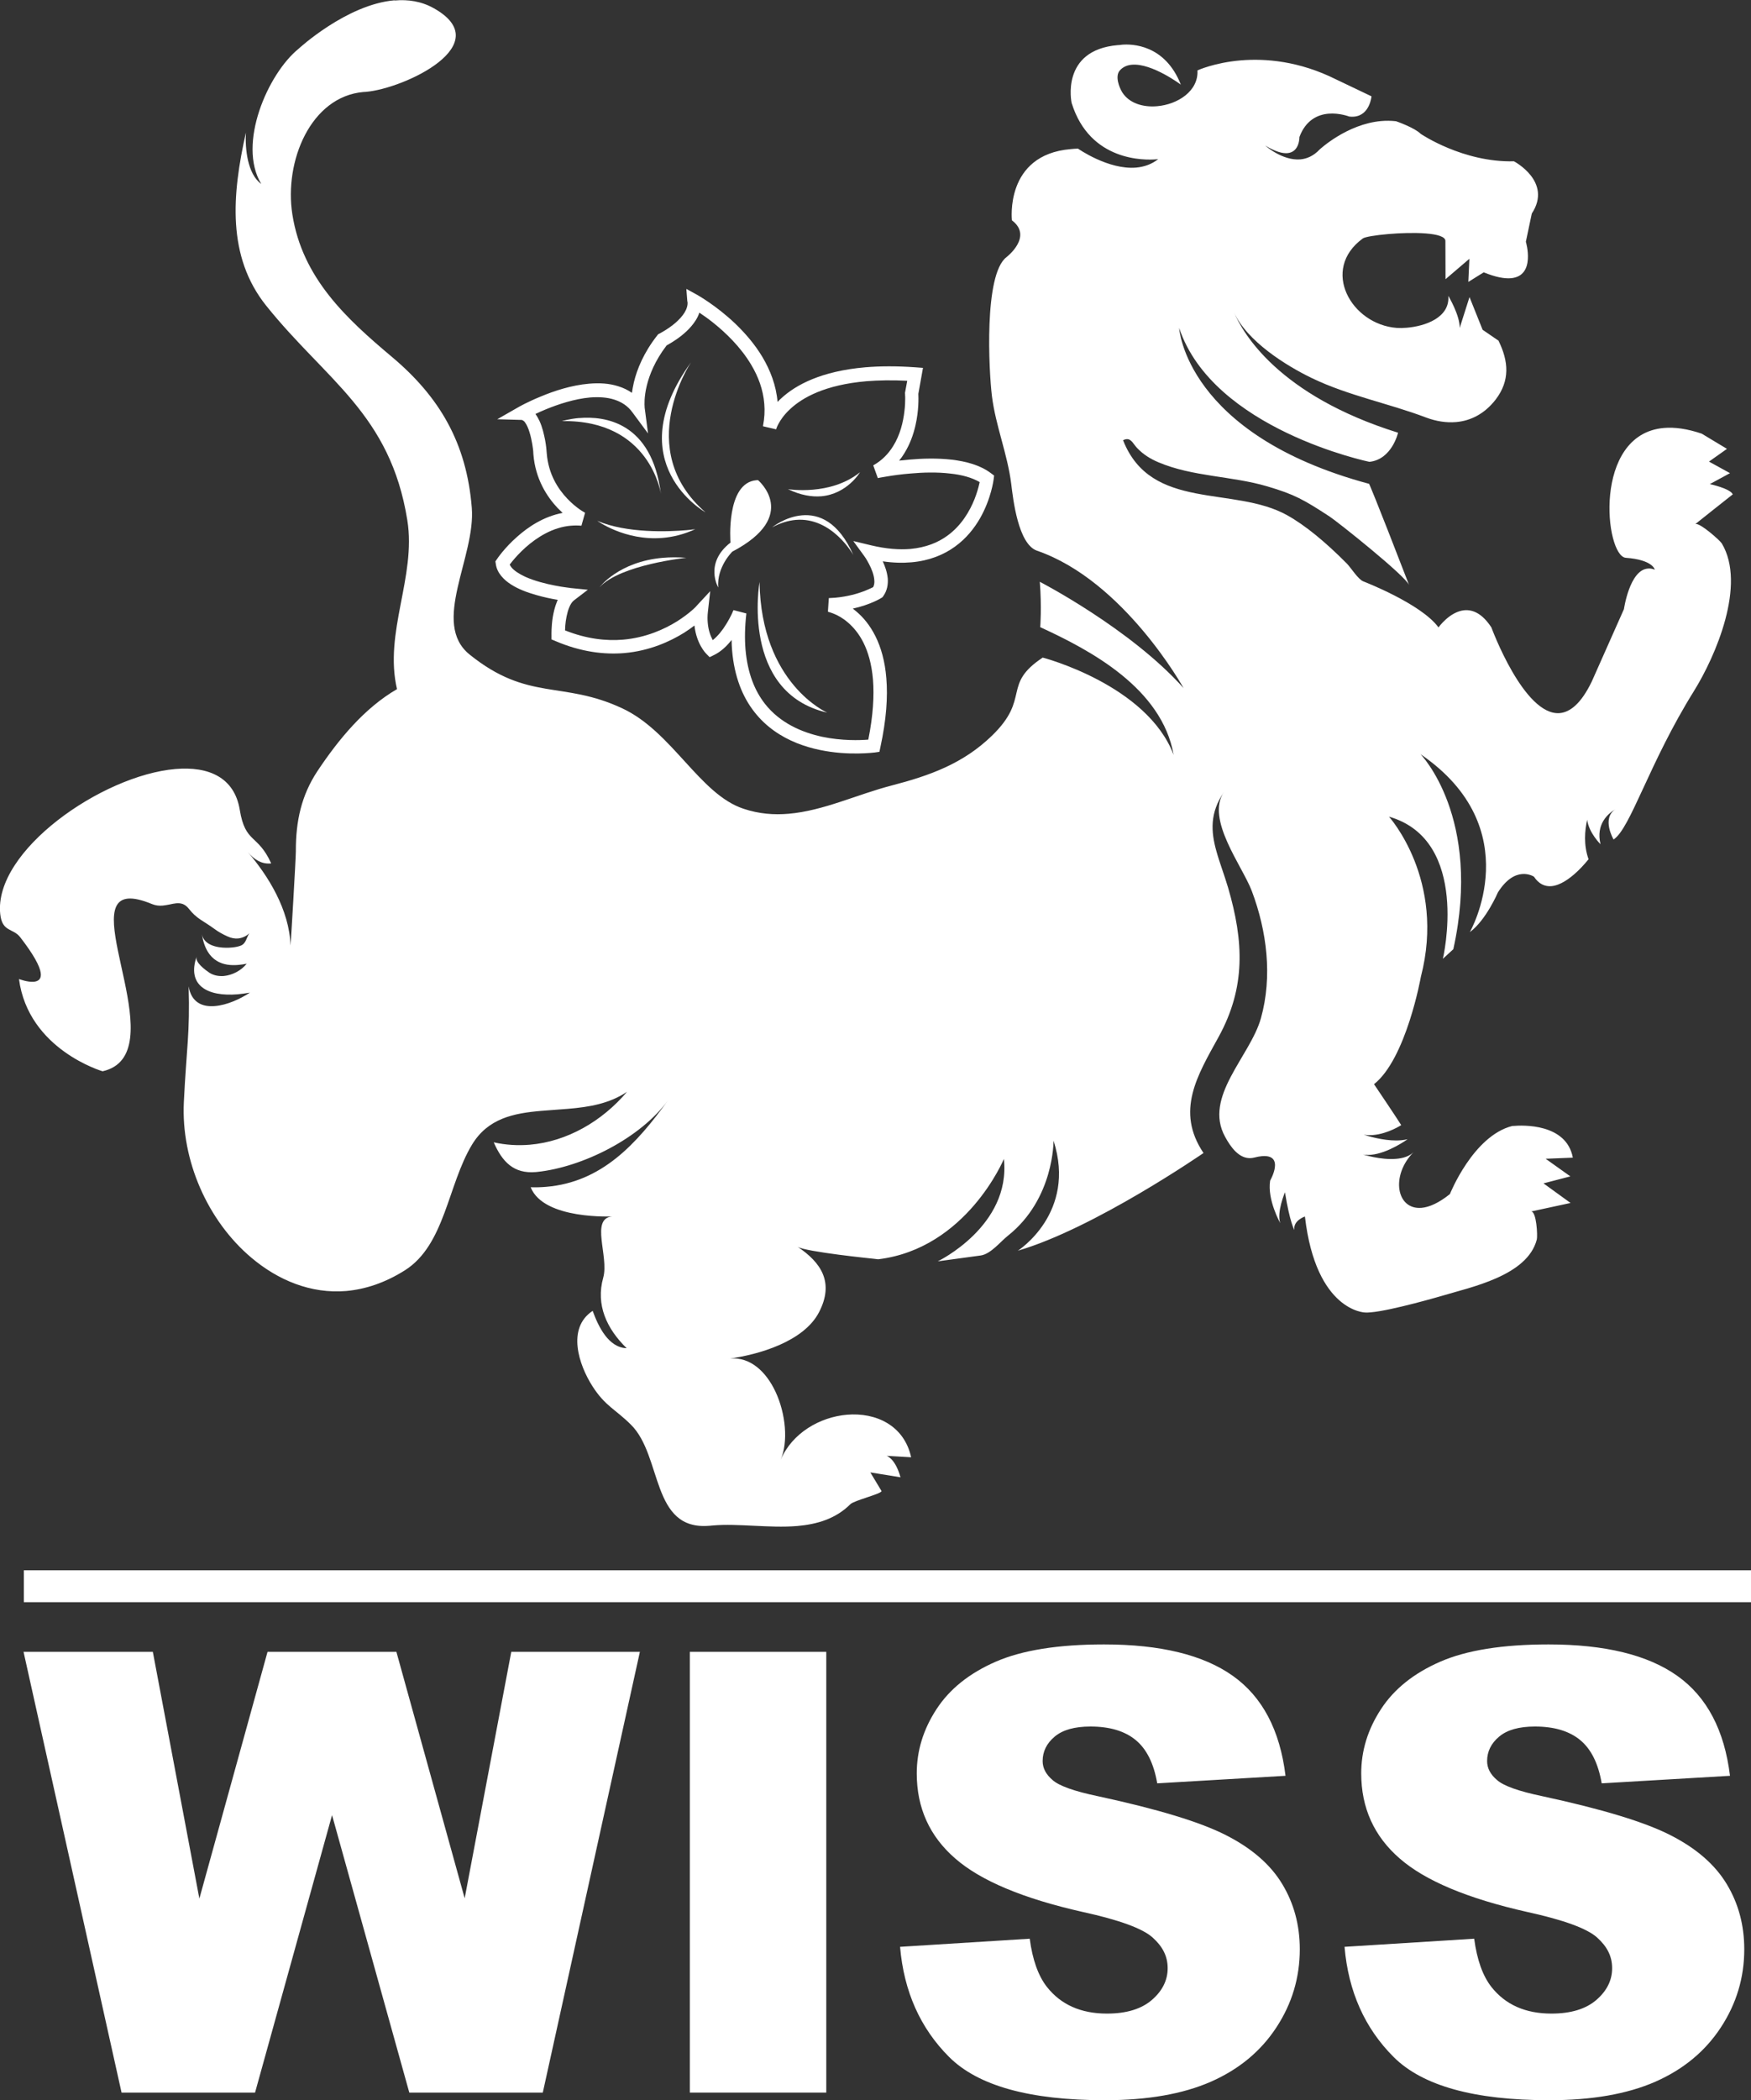
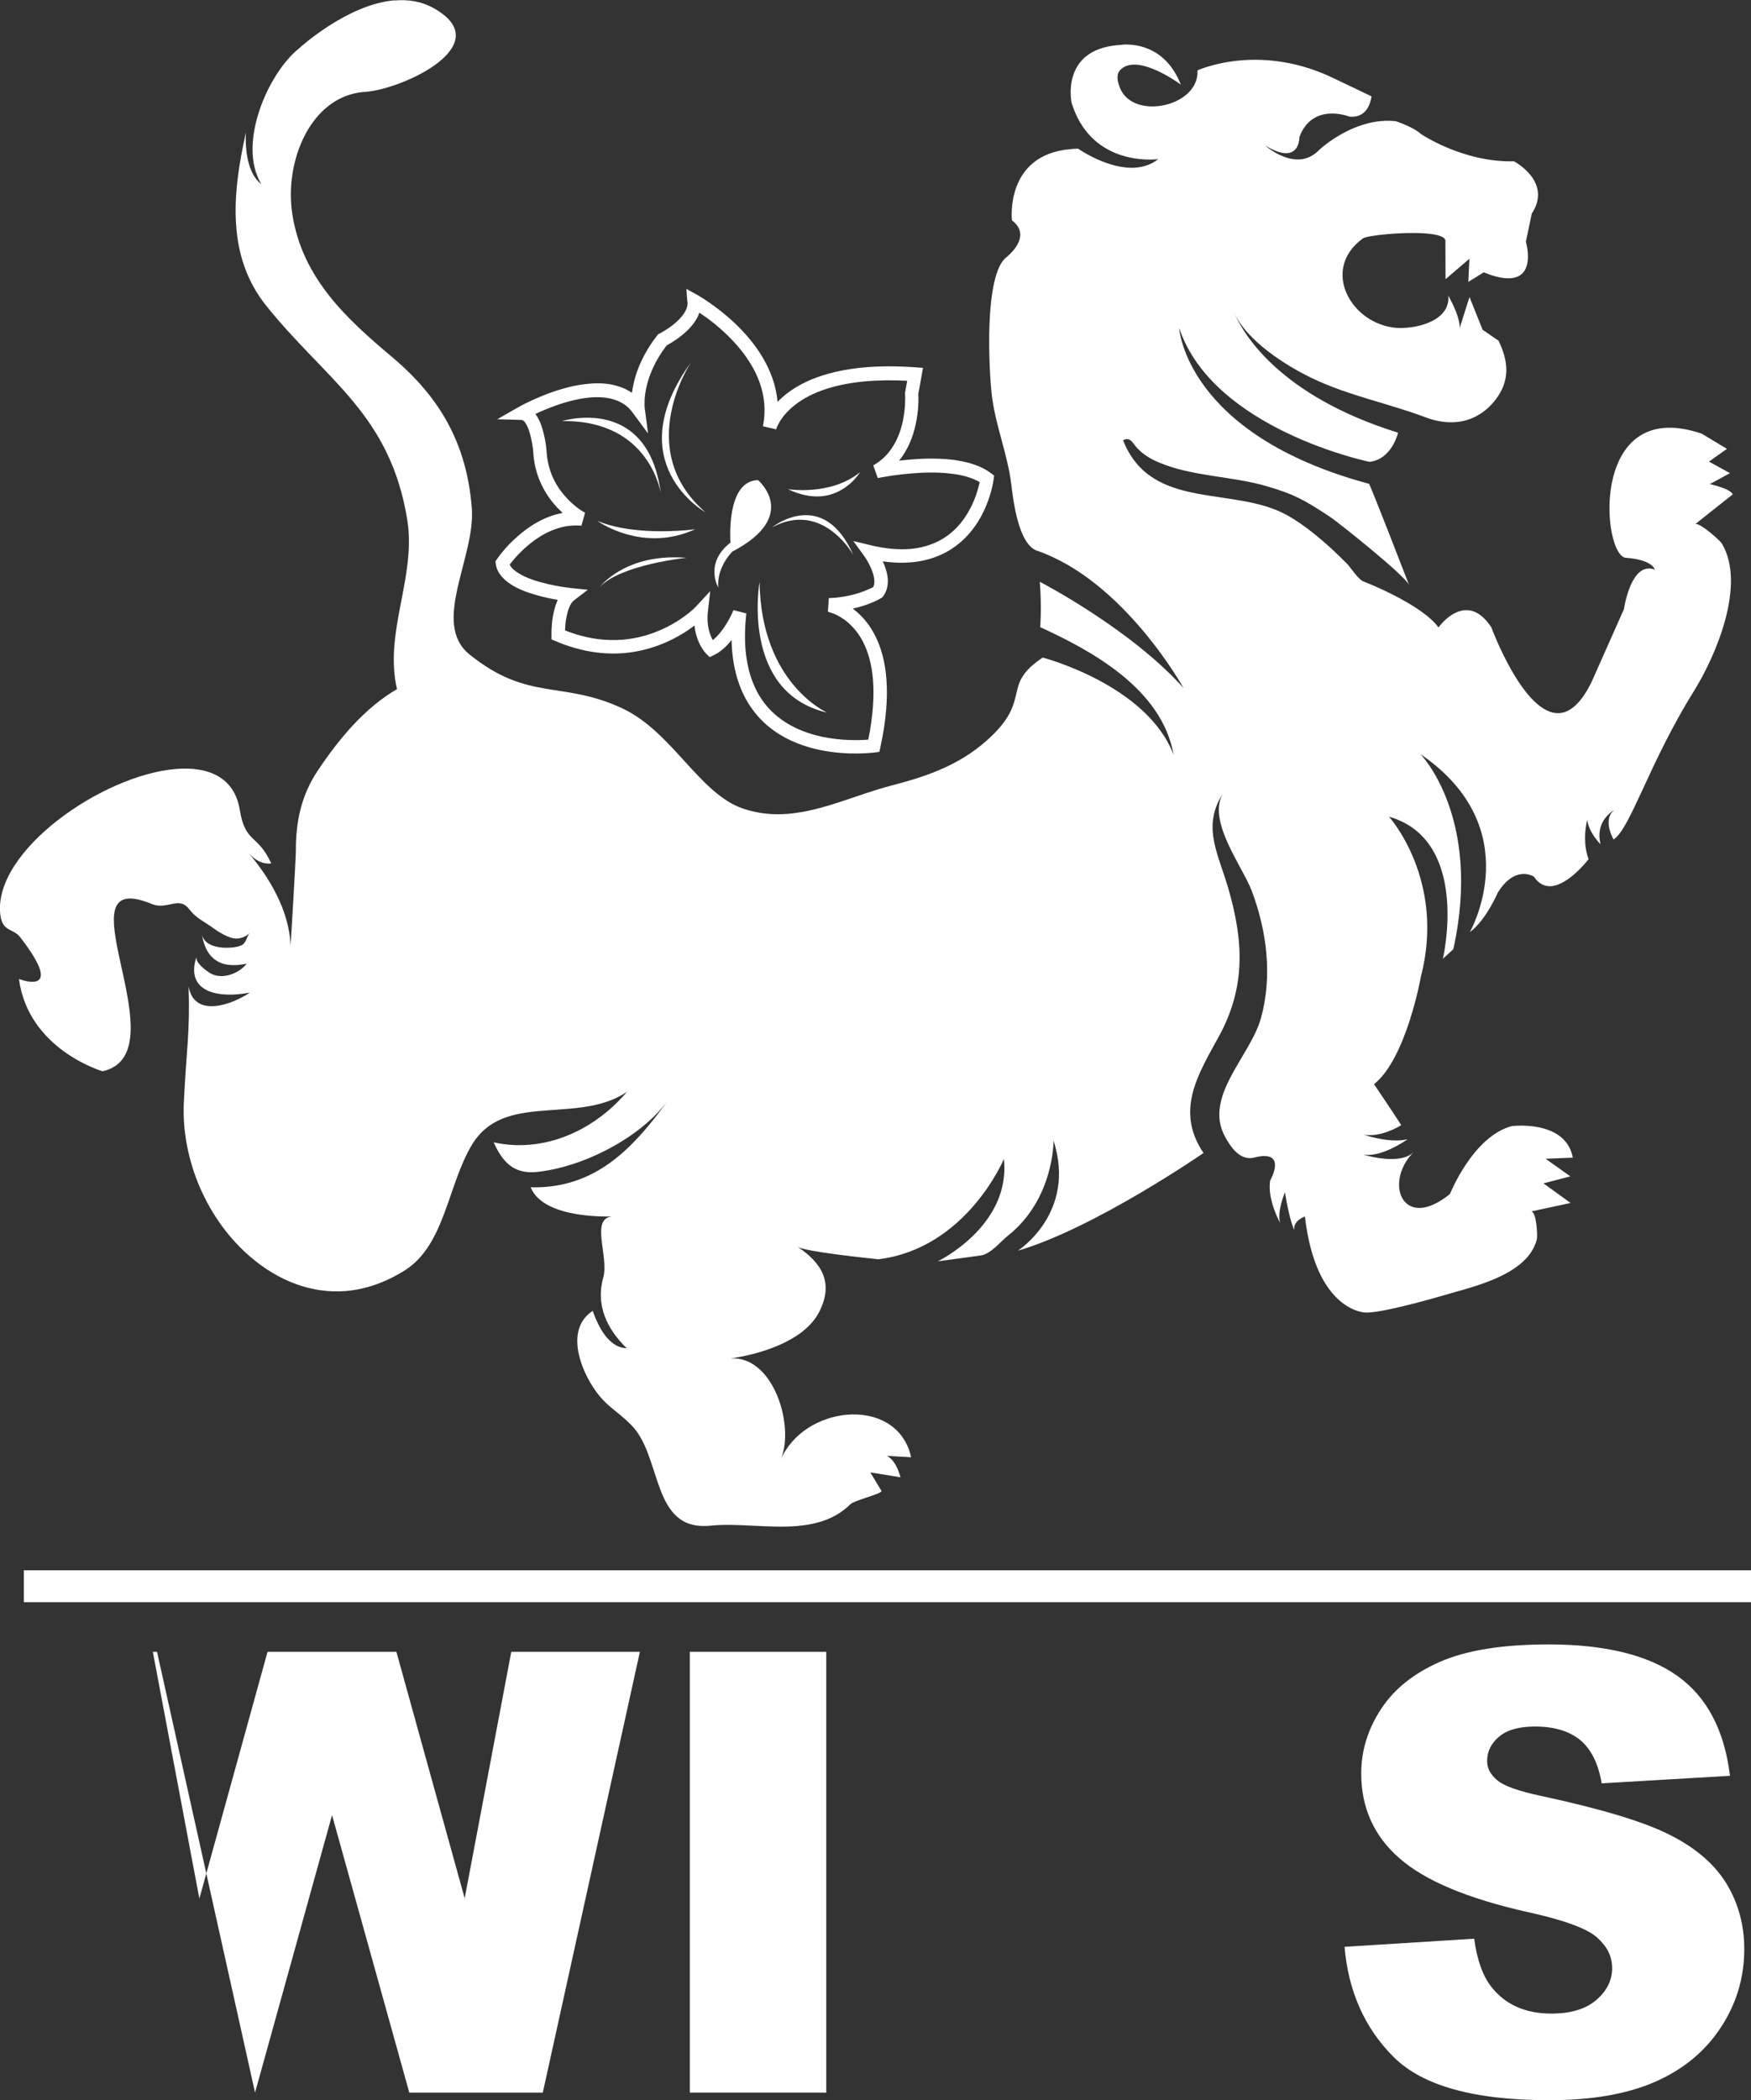
<svg xmlns="http://www.w3.org/2000/svg" id="Layer_2" data-name="Layer 2" viewBox="0 0 283.33 339.68">
  <rect x="0" y="0" width="283.33" height="339.68" fill="#333333" stroke="none" />
  <defs>
    <style> .cls-1 { fill: #fff; } </style>
  </defs>
  <g id="Layer_1-2" data-name="Layer 1">
    <g>
      <path id="Tiger" class="cls-1" d="M262.08,130.56s.03,0,.03,0c-.01,0-.02,0-.03,0M199.31,49.55c-.04-.12-.06-.19-.06-.19.03.06.05.13.06.19M63.83.05c-7.77.67-15.53,7.85-15.53,7.85-4.95,4.02-9.94,15.37-6.03,21.85-2.25-1.62-2.63-5.78-2.48-8.3-2.26,10.05-3.09,20.04,3.29,28,9.68,12.08,20.08,17.49,22.83,34.7,1.47,9.14-3.82,18.11-1.67,27.31-5.28,3.06-9.45,8.12-12.87,13.25-2.62,3.95-3.5,8.13-3.5,12.84v.18c0,1.15-.83,15.2-.86,15.21h0c-.19-5.81-3.63-11.31-6.91-15.12,1.03,1.2,2.21,1.95,3.65,1.84.04,0,.09-.01.13-.02-2.18-4.8-4.18-3.16-5.08-8.64-.86-5.28-5.06-7.08-10.41-6.62-11.89,1.01-29.46,13.26-28.35,23.48.31,2.93,2.09,2.23,3.24,3.74,4.43,5.73,3.64,7.06,2.19,7.19-1.03.09-2.4-.44-2.4-.44,1.51,11.43,13.53,14.92,13.53,14.92,11.6-2.63-3.6-27.27,4.12-27.93.93-.08,2.2.19,3.89.89.59.24,1.17.29,1.73.24.37-.04.75-.11,1.11-.18.37-.08.72-.16,1.07-.19.73-.06,1.4.09,2.01.85,1.29,1.67,2.38,1.98,4.13,3.27.67.5,1.4.9,2.16,1.24.63.29,1.21.37,1.7.33.84-.09,1.47-.5,1.82-.83-.49.71-.51,1.7-1.47,2.02-.42.15-.9.23-1.36.27-.3.03-.6.04-.88.04-1.46,0-3.6-.39-3.96-2.17.73,4.61,3.65,5.14,5.87,4.95.51-.04.98-.12,1.38-.2-.89,1.12-2.33,1.86-3.71,1.99-.83.06-1.65-.09-2.33-.53-.62-.42-2.39-1.69-2.06-2.63-1.61,4.67,1.7,6.53,6.65,6.12.62-.06,1.28-.15,1.97-.27-1.57,1.03-3.73,2.02-5.66,2.17-2.05.18-3.82-.58-4.26-3.19.24,7.56-.35,10.03-.77,18.72-.46,9.42,3.83,19.19,10.92,25.17,4.31,3.64,9.63,5.87,15.35,5.39,3.08-.28,6.27-1.31,9.5-3.35,6.49-4.11,6.92-13.8,10.85-20.31,2.58-4.27,6.74-5.1,11.26-5.48.68-.06,1.39-.11,2.08-.16.74-.05,1.49-.11,2.23-.17,3.34-.28,6.66-.82,9.52-2.75-4.04,4.77-9.71,8.05-15.74,8.56-1.92.16-3.88.05-5.83-.39,1.38,3.16,3.24,5.12,6.82,4.81.06,0,.14-.01.21-.02,7.35-.77,16.78-5.49,21.22-11.65-5.16,7.16-10.79,13.3-19.75,14.06-.81.07-1.65.1-2.52.07,2.11,5.32,13.34,4.71,13.34,4.71-.04,0-.07,0-.11,0-3.66.31-.53,6.45-1.49,9.91-1.24,4.42.58,8.28,3.79,11.41-2.93-.09-4.57-3.47-5.5-6.04l-.04.03c-4.17,2.79-2.21,8.7,0,12.15,2.06,3.23,3.69,3.7,6.23,6.23,5.13,5.07,3.21,17.16,12.68,16.35.08,0,.16,0,.24-.02.12-.01.23-.02.36-.03,2.05-.18,4.32-.06,6.66.05,2.32.11,4.69.23,6.97.04,3.21-.28,6.22-1.16,8.59-3.52.64-.63,4.88-1.63,5.06-2.12l-1.82-3.03,4.88.79c-.86-3.1-2.25-3.47-2.25-3.47,1.7.1,3.97.23,3.97.23-1.12-5.15-5.7-7.28-10.39-6.88-4.37.38-8.85,2.94-10.72,7.29,1.24-2.88.84-7.45-.85-11.04-1.51-3.2-4.05-5.62-7.33-5.34-.09.01-.18.02-.28.04,4.94-.66,12.18-2.78,14.65-7.5,2.53-4.85.35-8.07-3.46-10.62,1.25.83,12.38,1.95,12.38,1.95l.66.08c14.31-1.72,20.35-16.23,20.35-16.23,1.16,10.85-10.7,16.56-10.7,16.56l6.97-.95c1.63-.25,3.17-2.24,4.4-3.21,7.48-5.95,7.36-15.36,7.36-15.36,3.79,11.69-5.77,17.8-5.77,17.8,12.37-3.6,30.04-15.8,30.04-15.8-4.57-6.8-.98-12.56,2.45-18.79,4.4-8.02,4.07-15.41,1.53-24.12-.62-2.1-1.38-4.04-1.9-5.93-.88-3.15-1.08-6.16,1.22-9.54-2.97,4.39,2.97,11.93,4.51,15.99,2.45,6.5,3.37,13.82,1.48,20.59-1.74,6.19-9.37,12.72-5.79,19.19.88,1.62,2.25,3.59,4.22,3.43.15-.01.32-.05.48-.08.47-.12.89-.2,1.25-.23,3.8-.32,1.33,3.96,1.33,3.96-.49,3.12,1.64,6.87,1.64,6.87-.62-1.73.76-4.99.76-4.99.79,4.9,1.52,6.1,1.52,6.1-.23-1.54,1.71-2.18,1.71-2.18,1.79,15.4,9.75,15.53,9.75,15.53.23.02.54,0,.9-.03,3.37-.28,11.53-2.67,11.53-2.67,4.61-1.4,13.82-3.21,15.34-9.11.15-.55-.04-4.61-.94-4.53-.01,0-.03,0-.04.01l6.44-1.39-4.38-3.17,4.35-1.13-4-2.85,4.4-.18c-1.04-5.58-8.21-5.25-9.58-5.13-.14,0-.23.01-.23.01-6.34,1.61-10.08,11.01-10.08,11.01-1.8,1.45-3.35,2.12-4.59,2.23-4.09.34-5.03-5.25-1.28-9.02-.69.69-1.72,1-2.82,1.09-2.51.22-5.38-.7-5.38-.7.41.08.84.09,1.28.05,2.81-.24,5.94-2.52,5.94-2.52-.34.08-.7.14-1.06.17-2.1.18-4.49-.41-6.04-.9.5.08,1.03.09,1.54.05,2.41-.21,4.53-1.6,4.53-1.6-.6-.99-4.4-6.62-4.4-6.62,5.22-4.12,7.58-17.37,7.58-17.37,4.07-15.69-5.16-25.9-5.16-25.9,13.27,3.81,8.72,22.99,8.72,22.99l1.69-1.55c4.72-21.32-5.31-31.55-5.31-31.55,17.6,12.03,7.98,28.79,7.98,28.79,2.64-1.95,4.54-6.42,4.54-6.42,1.4-2.23,2.82-2.89,3.91-2.98,1.14-.1,1.93.43,1.93.43.81,1.22,1.8,1.61,2.82,1.53,2.88-.25,6.01-4.36,6.01-4.36-.81-2.28-.62-4.62-.22-6.38.27,2.12,2.16,3.96,2.16,3.96-.8-3.27,1.25-4.98,2.4-5.66-2.28,1.51-.29,4.89-.29,4.89,2.73-1.75,5.73-12.34,13.02-24.03,3.51-5.65,8.49-17.2,4.49-23.86-.3-.48-3.37-3.21-4.19-3.14-.05,0-.09.01-.12.04.09-.09,6.09-4.83,6.09-4.83-.41-.95-3.71-1.66-3.71-1.66l3.26-1.77-3.4-1.87,2.91-2.06-4.09-2.46c-2.36-.8-4.39-1.07-6.11-.92-11.61,1-9.54,20.74-6.17,21,4.4.32,4.69,1.92,4.69,1.92-.41-.16-.79-.22-1.13-.18-2.96.25-3.86,6.56-3.86,6.56l-5.2,11.7c-1.69,3.51-3.46,4.96-5.18,5.12-5.8.49-11.07-13.86-11.07-13.86-1.48-2.26-3-2.89-4.35-2.78-2.39.21-4.21,2.78-4.21,2.78-2.79-3.84-12.15-7.44-12.15-7.44-.85-.32-1.99-2.18-2.65-2.86-3.48-3.52-6.8-6.24-9.66-7.83-8.66-4.85-22.04-.59-26.58-12.15.21-.1.39-.15.56-.17.8-.07,1.13.83,1.72,1.44,1.01,1.05,2.12,1.74,3.44,2.3,5.55,2.35,11.85,2.2,17.59,3.89,4.43,1.3,5.97,2.18,10.1,4.88,1.28.83,12.3,9.6,12.88,11.1-5.76-14.91-6.47-16.38-6.47-16.38-29.74-8-30.74-25.21-30.74-25.21,5.48,16.42,30.78,21.65,30.78,21.65,3.66-.38,4.64-4.71,4.64-4.71-19.37-6.05-25.12-16.12-26.55-19.48,2.07,4.67,8.46,8.65,12.57,10.63,5.91,2.86,12.45,4.09,18.56,6.41,1.59.59,3.2.85,4.79.72,2.37-.2,4.62-1.32,6.42-3.64,2.34-3.06,2.11-6.18.46-9.53l-2.57-1.76-2.12-5.29-1.59,5c.06-2.03-1.84-5.2-1.84-5.2.29,3.53-3.75,4.91-6.71,5.16-.6.05-1.15.06-1.61.03-7.39-.54-12.42-9.44-5.51-14.47.36-.26,2.04-.53,4.11-.71,3.92-.34,9.22-.29,9.25,1.1l.02,6.2,3.86-3.3-.17,3.74,2.49-1.55c1.94.79,3.35,1.04,4.4.95,4.09-.35,2.42-5.9,2.42-5.9l.96-4.56c3.4-5.17-2.89-8.45-2.89-8.45-8.24.21-15.07-4.43-15.07-4.43-1.09-1.06-4.01-2.05-4.01-2.05-.82-.09-1.61-.1-2.39-.03-5.56.48-9.98,4.61-9.98,4.61-.98,1.04-2.05,1.49-3.11,1.59-2.92.24-5.68-2.23-5.68-2.23,1.63.98,2.78,1.29,3.59,1.22,2-.17,1.94-2.61,1.94-2.61,1.04-2.77,2.99-3.62,4.7-3.77,1.8-.15,3.35.46,3.35.46.28.04.54.04.78.02,2.58-.22,2.83-3.29,2.83-3.29l-5.74-2.74c-5.97-2.98-11.42-3.41-15.44-3.07-4.29.37-6.98,1.62-6.98,1.62.19,3.33-3.19,5.51-6.53,5.79-2.26.2-4.51-.47-5.63-2.23-.52-.84-1.23-2.68-.37-3.59.51-.56,1.2-.83,1.93-.89,3.24-.28,7.91,3.22,7.91,3.22-2.58-6.56-8-6.58-9.5-6.46-.24.03-.38.05-.38.05-.1,0-.21.01-.32.02-9.35.8-7.47,9.35-7.47,9.35,2.95,9.53,11.91,9.27,13.7,9.12.2-.01.32-.04.32-.04-1.08.86-2.31,1.26-3.58,1.38-4.51.38-9.41-3.07-9.41-3.07-.41.02-.8.03-1.19.08-10.72.91-9.5,11.52-9.5,11.52,3.48,2.62-.88,5.95-.88,5.95-3.7,2.82-2.84,18.5-2.36,22.44.6,4.85,2.52,9.37,3.13,14.26.3,2.48,1.12,9.72,4.16,10.78,14.1,4.85,23.72,22.22,23.72,22.22-8.6-9.62-23.26-17.19-23.26-17.19.33,4.09.07,7.34.07,7.34,8.14,3.74,19.67,9.86,21.59,20.66-4.32-11.36-21.19-15.74-21.19-15.74-6.66,4.42-1.9,6.51-8.2,12.62-4.67,4.54-10.09,6.47-16.21,8.06-5.64,1.46-11.07,4.1-16.7,4.58-2.39.21-4.81.02-7.3-.81-7.12-2.35-11.53-12.47-19.62-16.24-9.69-4.53-15.22-1.06-24.7-8.7-6.31-5.08,1-15.78.35-23.75-.84-10.5-5.24-17.92-12.87-24.35-7.45-6.25-14.54-12.79-16.16-23.07-1.36-8.63,2.97-19.08,11.51-19.82.07,0,.13,0,.2-.01.05,0,.11,0,.18-.01,6.28-.54,21.37-7.68,11.02-13.51-2.01-1.14-4.18-1.46-6.35-1.27" />
      <g id="Flower">
        <path class="cls-1" d="M111.82,58.59s-9.46,14.07,2.34,24.28c0,0-14.17-7.94-2.34-24.28" />
        <path class="cls-1" d="M129.78,83.35c2.65-.23,5.88.94,8.31,6.44,0,0-3.43-6.21-9.34-5.7-1.17.11-2.46.47-3.82,1.21,0,0,2.12-1.73,4.85-1.95" />
        <path class="cls-1" d="M122.38,77.67c.09,0,.18,0,.28-.01,0,0,6.87,5.77-4.16,11.56,0,0-2.55,2.47-2.28,5.8,0,0-2.32-3.91,1.98-7.26,0,0-.79-9.66,4.19-10.09" />
        <path class="cls-1" d="M107.27,90.22c1.15-.1,2.43-.11,3.79,0,0,0-10.69,1.1-14.04,4.76,0,0,3.06-4.14,10.25-4.76" />
        <path class="cls-1" d="M123.48,68.89s0,.01,0,.02c0,.02,0,.03-.01.04l1.07.23-1.07-.23,1.94.45.18.05v-.03s.06-.18.06-.18c.06-.16.16-.41.33-.71.33-.62.91-1.48,1.9-2.39,1.97-1.83,5.61-3.9,12.33-4.48,1.94-.15,4.11-.2,6.59-.07l-.37,1.99.02.14v.19c.02.13.02.32.02.58,0,.51-.02,1.21-.13,2.06-.19,1.67-.68,3.8-1.83,5.62-.76,1.22-1.78,2.3-3.21,3.1l.74,2.06.1-.02c.06-.01.16-.03.29-.06.25-.05.65-.12,1.11-.19.95-.16,2.27-.35,3.78-.47,2-.18,4.32-.25,6.46.01,1.84.19,3.52.65,4.74,1.38-.02.09-.03.19-.07.3-.13.61-.38,1.48-.76,2.45-.78,1.95-2.12,4.27-4.4,5.92-1.51,1.1-3.44,1.9-5.98,2.14-1.78.15-3.88,0-6.33-.58l-2.91-.7,1.79,2.45h.01s.03.07.03.07c.04.06.11.16.18.25.14.24.34.55.54.95.4.76.8,1.75.85,2.57.05.48-.02.84-.18,1.16-.05.02-.13.06-.19.1-.29.13-.7.33-1.26.55-1.1.42-2.72.89-4.71,1.07-.33.03-.66.05-1.02.06l-.14,2.13v.08s0,0,0,0h.03s.18.06.18.06c.16.05.42.13.72.25.61.24,1.45.68,2.31,1.43,1.73,1.49,3.62,4.15,4.05,9.26.2,2.56.03,5.75-.76,9.68-1.34.11-4.28.21-7.46-.46-3.3-.71-6.83-2.23-9.27-5.34-1.62-2.08-2.8-4.88-3.14-8.79-.14-1.73-.11-3.65.14-5.82l-2.09-.54v.03s-.07.14-.07.14c-.05.11-.12.28-.22.5-.2.41-.5.99-.88,1.6-.57.95-1.36,1.94-2.18,2.59,0-.04-.04-.08-.05-.11-.31-.58-.66-1.48-.76-2.72-.05-.53-.05-1.12.03-1.79l.37-3.3-2.25,2.42.19.18-.19-.18.19.18-.19-.18h0s-.03.04-.03.04l-.13.14c-.14.13-.33.32-.6.55-.53.46-1.32,1.07-2.34,1.72-2.06,1.28-5.04,2.65-8.74,2.97-2.73.23-5.89-.1-9.4-1.5,0-.22.03-.49.04-.79.07-.88.27-2.02.61-2.86.22-.58.51-.99.79-1.2l2.25-1.72-2.79-.28s-.05,0-.18-.03c-.11-.01-.3-.03-.53-.07-.45-.05-1.09-.16-1.82-.3-1.47-.28-3.33-.75-4.81-1.42-1-.46-1.81-1-2.23-1.52-.12-.16-.22-.3-.28-.46.11-.15.26-.34.43-.54.5-.61,1.22-1.41,2.13-2.22,1.83-1.63,4.38-3.27,7.32-3.52,0,0,.02,0,.03,0,.55-.05,1.12-.05,1.69,0l.59-2.08v-.02s0-.01,0-.01h0s0,0,0,0h-.03s-.18-.11-.18-.11c-.15-.09-.38-.22-.65-.41-.55-.39-1.27-.96-2.02-1.75-1.51-1.59-3.05-3.96-3.32-7.32-.01-.15-.03-.29-.04-.46v-.02h0s-.05-.71-.22-1.64c-.18-.93-.44-2.1-.92-3.14-.19-.39-.4-.77-.65-1.11.47-.23,1.03-.48,1.66-.74,2.01-.83,4.68-1.71,7.18-1.93,1.41-.11,2.77-.03,3.93.35,1.18.38,2.17,1.01,2.94,2.08l2.51,3.39-.55-4.19v-.09c-.03-.33-.1-1.61.34-3.43.43-1.76,1.33-4.07,3.22-6.53.32-.18.92-.52,1.63-1.01,1.01-.7,2.21-1.7,3.06-3.03.25-.39.46-.81.6-1.26.62.41,1.38.94,2.22,1.61,2.01,1.6,4.46,3.94,6.16,6.8,1.14,1.9,1.95,4.03,2.13,6.35.1,1.13.03,2.32-.21,3.57M111.25,48.82c.05.57-.12,1.13-.48,1.73-.36.59-.9,1.16-1.48,1.67-1.16,1-2.45,1.66-2.56,1.73h-.01l-.22.11-.15.19c-2.2,2.8-3.28,5.49-3.78,7.58-.14.63-.25,1.21-.32,1.71-.67-.47-1.4-.81-2.16-1.05-1.52-.5-3.16-.57-4.77-.43-2.86.24-5.69,1.18-7.81,2.07-2.14.87-3.57,1.69-3.6,1.71l-3.45,1.97,3.96.11.21.09c.09.05.23.16.34.34.27.35.53.95.72,1.59.4,1.28.56,2.72.59,3.01h0c.01.19.01.37.03.54.32,3.98,2.19,6.85,3.93,8.69.27.27.54.54.8.78-3.09.58-5.6,2.28-7.4,3.89-2.05,1.81-3.2,3.54-3.23,3.59l-.25.36.07.44c.1.74.44,1.39.88,1.92.45.55.98.99,1.58,1.37,1.19.77,2.62,1.29,4.01,1.69,1.3.38,2.56.64,3.55.8-.06.14-.13.28-.17.41-.32.8-.51,1.64-.64,2.41-.24,1.54-.2,2.83-.2,2.87v.71s.67.28.67.28c4.1,1.75,7.86,2.2,11.1,1.93,4.12-.36,7.42-1.88,9.69-3.29.64-.41,1.2-.8,1.67-1.17.33,2.97,1.82,4.48,1.93,4.59l.52.53.67-.32c1.19-.57,2.14-1.5,2.89-2.46,0,.57.04,1.12.08,1.67.36,4.28,1.7,7.56,3.62,9.99,1.91,2.44,4.35,4.01,6.83,5.01,4.95,1.98,10.03,1.75,11.9,1.6.47-.04.72-.07.74-.07l.75-.11.16-.76c.97-4.46,1.21-8.13.96-11.13-.44-5.61-2.66-8.95-4.81-10.77-.2-.18-.42-.34-.62-.5,2.86-.63,4.56-1.68,4.63-1.73l.18-.12.13-.18c.63-.88.79-1.92.72-2.84-.1-1.03-.44-1.98-.81-2.78,1.69.25,3.22.28,4.63.16,2.9-.25,5.24-1.22,7.06-2.54,1.83-1.32,3.12-2.97,4.04-4.56,1.83-3.21,2.19-6.2,2.21-6.29l.08-.64-.51-.38c-1.74-1.31-4-1.91-6.34-2.19-2.34-.27-4.78-.2-6.88-.01-.57.05-1.12.1-1.64.16.32-.38.6-.78.84-1.18.92-1.48,1.47-3.05,1.8-4.5.56-2.44.5-4.5.47-5.12l.75-4.2-1.22-.09c-3.07-.22-5.76-.2-8.13,0-7.08.61-11.25,2.84-13.61,5.04-.2.18-.4.37-.57.56-.23-2.7-1.18-5.12-2.44-7.25-1.27-2.13-2.87-3.94-4.42-5.43-3.12-2.96-6.08-4.59-6.13-4.63l-1.77-.97.16,2.04Z" />
        <path class="cls-1" d="M139.16,76.38s-2.07,3.52-6.28,3.89c-1.51.12-3.31-.16-5.38-1.15,0,0,1.73.28,4.05.08,2.32-.2,5.22-.89,7.61-2.82" />
        <path class="cls-1" d="M96.62,84.23c4.82,2.06,11.61,1.77,14.49,1.52.88-.08,1.39-.16,1.39-.16-1.84.85-3.62,1.27-5.27,1.41-6.12.52-10.61-2.78-10.61-2.78" />
        <path class="cls-1" d="M122.9,94.13c.25,16.48,10.95,21.13,10.95,21.13-14.09-3.25-10.95-21.13-10.95-21.13" />
        <path class="cls-1" d="M93.7,67.62c4.18-.36,11.76.65,13.24,12.25,0,0-1.72-12-16-11.76,0,0,1.11-.35,2.76-.5" />
      </g>
      <g id="White_Bar" data-name="White Bar">
        <rect class="cls-1" x="3.86" y="253.98" width="279.47" height="5.16" />
      </g>
      <g id="WISS">
-         <path class="cls-1" d="M3.81,267.17h20.92l7.53,39.91,11.03-39.91h20.85l11.05,39.86,7.54-39.86h20.81l-15.71,71.29h-21.6l-12.5-44.88-12.46,44.88h-21.6l-15.86-71.29Z" />
+         <path class="cls-1" d="M3.81,267.17h20.92l7.53,39.91,11.03-39.91h20.85l11.05,39.86,7.54-39.86h20.81l-15.71,71.29h-21.6l-12.5-44.88-12.46,44.88l-15.86-71.29Z" />
        <path class="cls-1" d="M111.62,267.17h22.08v71.29h-22.08v-71.29Z" />
-         <path class="cls-1" d="M145.66,314.88l20.96-1.31c.45,3.4,1.38,6,2.77,7.78,2.27,2.89,5.51,4.33,9.73,4.33,3.14,0,5.57-.74,7.27-2.21,1.7-1.47,2.55-3.19,2.55-5.13s-.81-3.5-2.43-4.96c-1.62-1.46-5.38-2.84-11.28-4.13-9.66-2.17-16.55-5.06-20.67-8.66-4.15-3.6-6.22-8.19-6.22-13.76,0-3.66,1.06-7.12,3.19-10.38,2.12-3.26,5.32-5.82,9.58-7.68,4.26-1.86,10.11-2.8,17.53-2.8,9.11,0,16.06,1.69,20.84,5.08,4.78,3.39,7.63,8.78,8.53,16.17l-20.76,1.22c-.55-3.21-1.71-5.54-3.48-7-1.77-1.46-4.21-2.19-7.32-2.19-2.56,0-4.49.54-5.79,1.63-1.3,1.09-1.95,2.41-1.95,3.96,0,1.14.54,2.16,1.6,3.06,1.04.94,3.5,1.82,7.39,2.63,9.63,2.08,16.53,4.17,20.69,6.3,4.17,2.12,7.2,4.76,9.09,7.9,1.9,3.14,2.84,6.66,2.84,10.55,0,4.57-1.26,8.79-3.79,12.64-2.53,3.86-6.06,6.78-10.6,8.78-4.54,1.99-10.26,2.99-17.17,2.99-12.13,0-20.52-2.33-25.19-7-4.67-4.67-7.31-10.6-7.93-17.8Z" />
        <path class="cls-1" d="M217.58,314.88l20.96-1.31c.45,3.4,1.38,6,2.77,7.78,2.27,2.89,5.51,4.33,9.73,4.33,3.14,0,5.57-.74,7.27-2.21,1.7-1.47,2.55-3.19,2.55-5.13s-.81-3.5-2.43-4.96c-1.62-1.46-5.38-2.84-11.28-4.13-9.66-2.17-16.55-5.06-20.67-8.66-4.15-3.6-6.22-8.19-6.22-13.76,0-3.66,1.06-7.12,3.19-10.38,2.12-3.26,5.32-5.82,9.58-7.68,4.26-1.86,10.11-2.8,17.53-2.8,9.11,0,16.06,1.69,20.84,5.08,4.78,3.39,7.63,8.78,8.53,16.17l-20.76,1.22c-.55-3.21-1.71-5.54-3.48-7-1.77-1.46-4.21-2.19-7.32-2.19-2.56,0-4.49.54-5.79,1.63-1.3,1.09-1.95,2.41-1.95,3.96,0,1.14.53,2.16,1.6,3.06,1.04.94,3.5,1.82,7.39,2.63,9.63,2.08,16.53,4.17,20.69,6.3,4.17,2.12,7.2,4.76,9.09,7.9,1.9,3.14,2.84,6.66,2.84,10.55,0,4.57-1.26,8.79-3.79,12.64-2.53,3.86-6.06,6.78-10.6,8.78-4.54,1.99-10.26,2.99-17.17,2.99-12.13,0-20.52-2.33-25.19-7-4.67-4.67-7.31-10.6-7.93-17.8Z" />
      </g>
    </g>
  </g>
</svg>